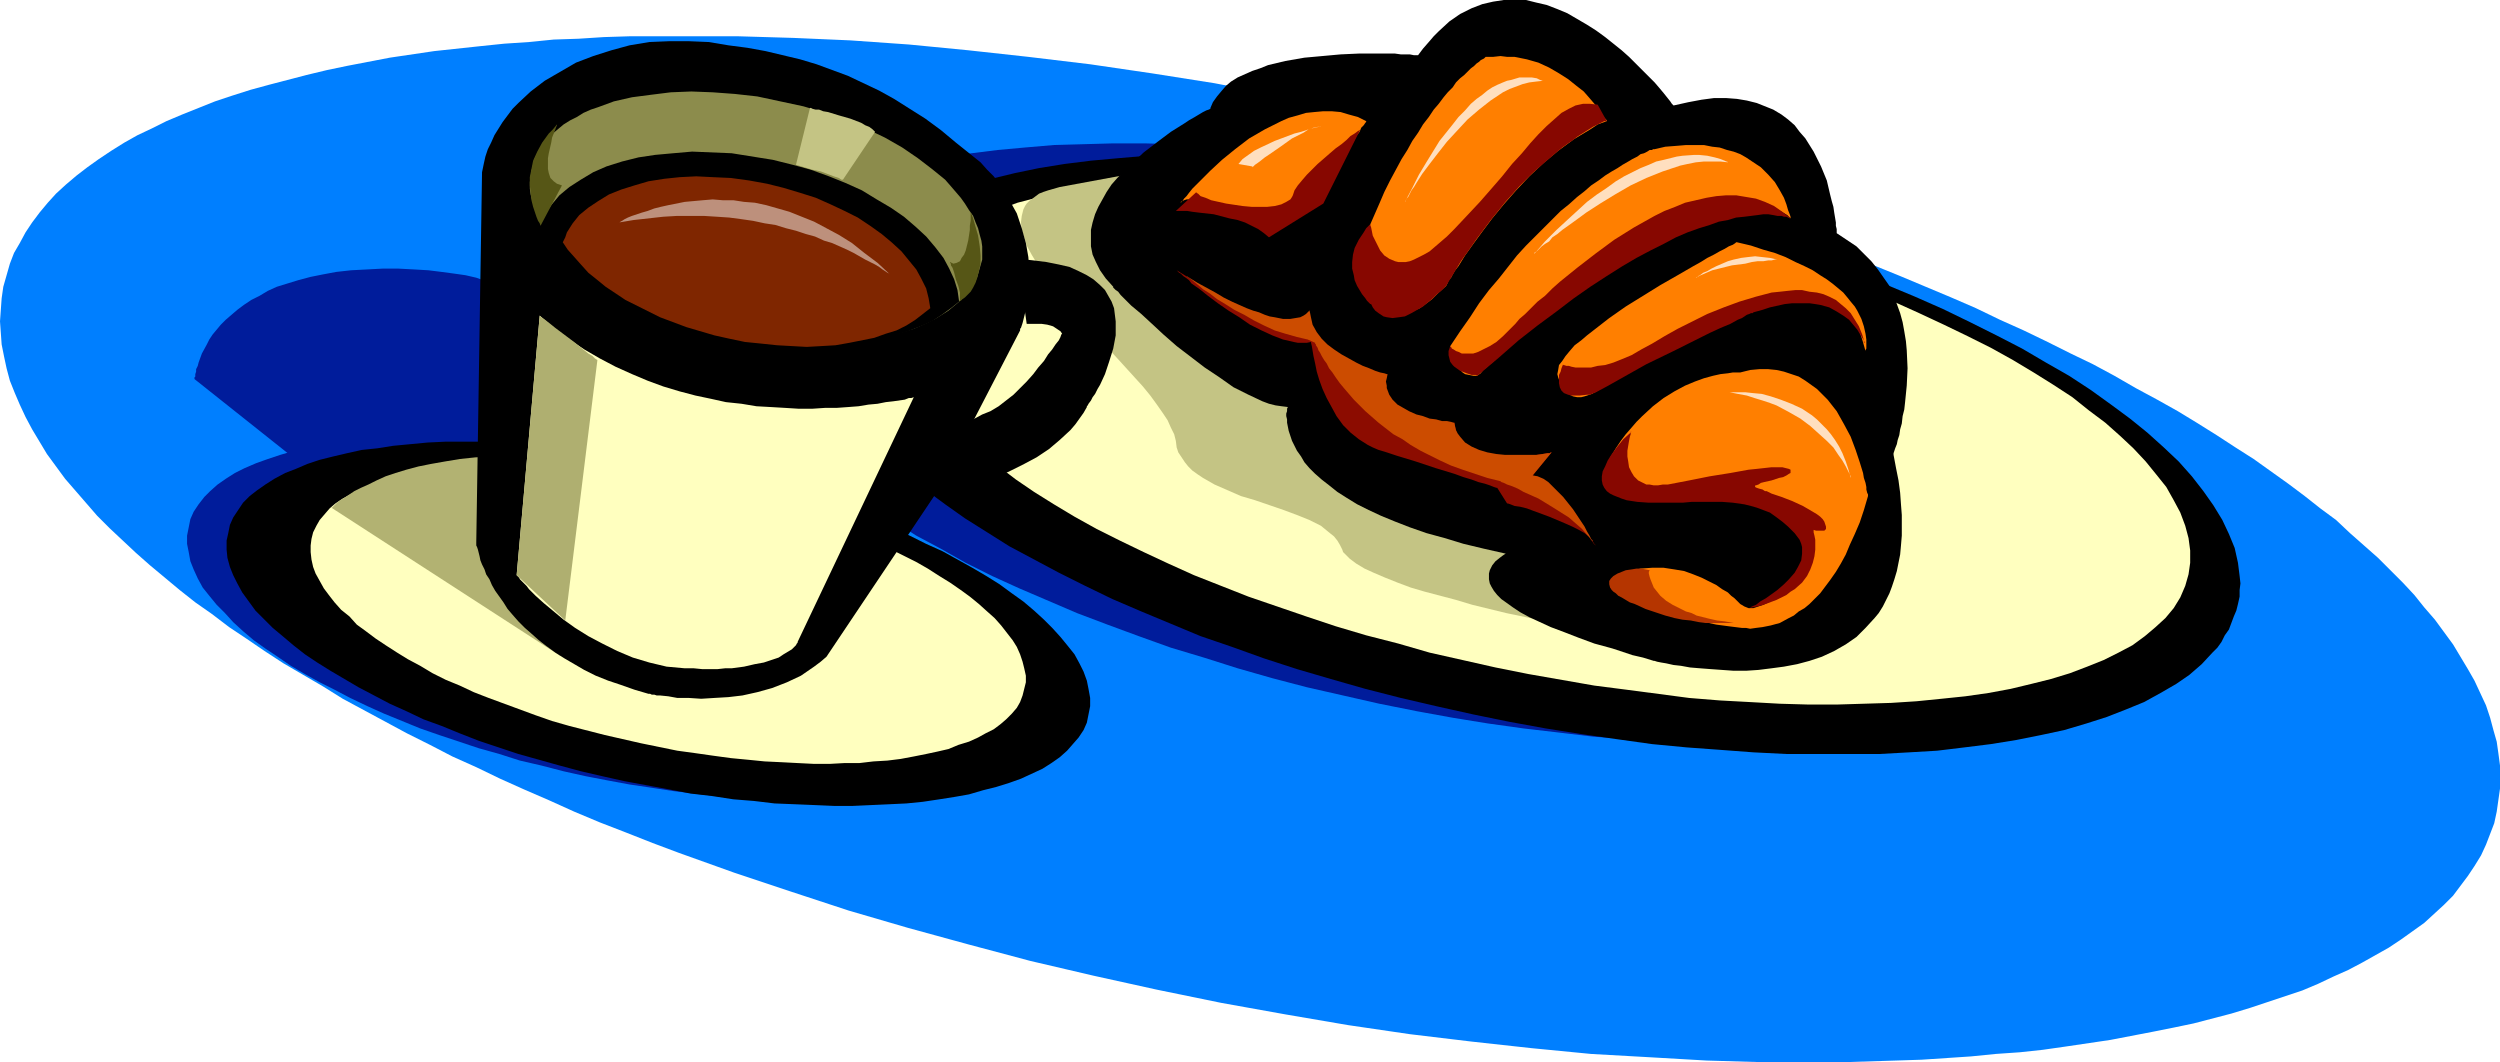
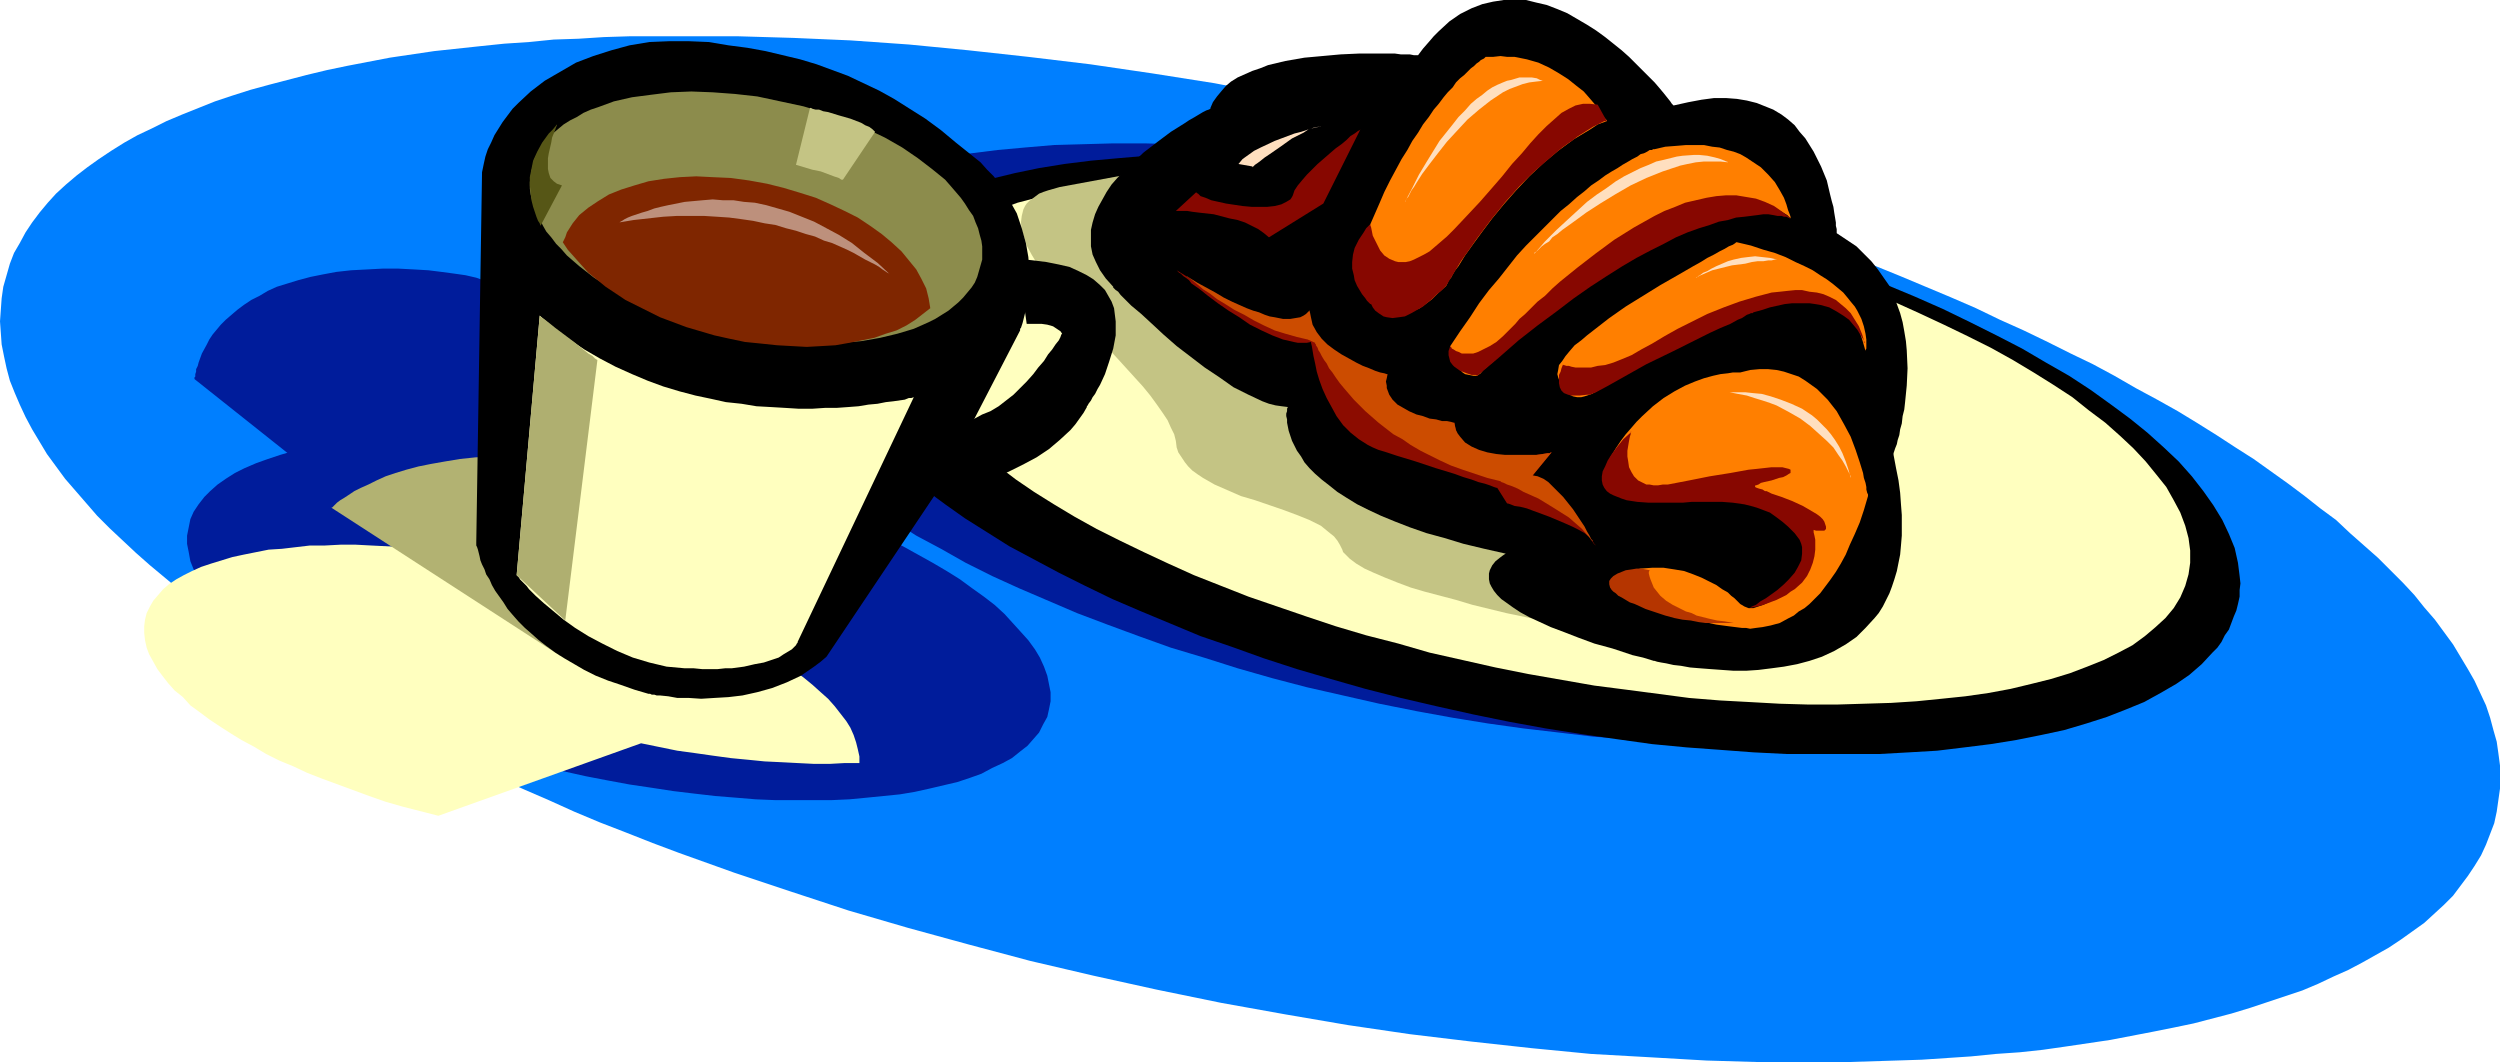
<svg xmlns="http://www.w3.org/2000/svg" xmlns:ns1="http://sodipodi.sourceforge.net/DTD/sodipodi-0.dtd" xmlns:ns2="http://www.inkscape.org/namespaces/inkscape" version="1.0" width="129.724mm" height="55.116mm" id="svg40" ns1:docname="Croissant &amp; Coffee 1.wmf">
  <ns1:namedview id="namedview40" pagecolor="#ffffff" bordercolor="#000000" borderopacity="0.25" ns2:showpageshadow="2" ns2:pageopacity="0.0" ns2:pagecheckerboard="0" ns2:deskcolor="#d1d1d1" ns2:document-units="mm" />
  <defs id="defs1">
    <pattern id="WMFhbasepattern" patternUnits="userSpaceOnUse" width="6" height="6" x="0" y="0" />
  </defs>
  <path style="fill:#007fff;fill-opacity:1;fill-rule:evenodd;stroke:none" d="m 226.886,194.092 12.605,2.586 12.605,2.263 12.282,2.101 12.12,1.778 12.12,1.454 11.797,1.293 11.635,1.131 11.474,0.646 11.15,0.646 10.989,0.323 h 5.333 5.333 5.171 l 5.171,-0.162 5.171,-0.162 5.01,-0.162 4.848,-0.323 4.848,-0.323 4.848,-0.485 4.686,-0.323 4.525,-0.485 4.525,-0.646 4.363,-0.646 4.363,-0.646 4.202,-0.808 4.202,-0.808 4.04,-0.808 3.878,-0.808 3.717,-0.97 3.717,-0.97 3.717,-1.131 3.394,-1.131 3.394,-1.131 3.394,-1.131 3.07,-1.293 3.07,-1.454 2.909,-1.293 2.747,-1.454 2.586,-1.454 2.586,-1.454 2.424,-1.616 2.262,-1.616 2.262,-1.616 1.939,-1.778 1.939,-1.778 1.778,-1.778 1.454,-1.939 1.454,-1.939 1.293,-1.939 1.293,-2.101 0.97,-2.101 0.808,-2.101 0.808,-2.101 0.485,-2.263 0.323,-2.263 0.323,-2.263 v -2.263 -2.263 l -0.323,-2.424 -0.323,-2.263 -0.646,-2.263 -0.646,-2.424 -0.808,-2.424 -1.131,-2.424 -1.131,-2.424 -1.293,-2.263 -1.454,-2.424 -1.454,-2.424 -1.778,-2.424 -1.778,-2.424 -2.101,-2.424 -1.939,-2.424 -2.262,-2.424 -2.424,-2.424 -2.424,-2.424 -2.747,-2.424 -2.747,-2.424 -2.747,-2.586 -3.07,-2.263 -3.07,-2.424 -3.232,-2.424 -3.394,-2.424 -3.394,-2.424 -3.555,-2.263 -3.717,-2.424 -3.878,-2.424 -3.717,-2.263 -4.04,-2.263 -4.202,-2.263 -4.202,-2.424 -4.202,-2.263 -4.363,-2.101 -4.525,-2.263 -4.686,-2.263 -4.686,-2.101 -4.686,-2.263 -4.848,-2.101 -5.01,-2.101 -5.01,-2.101 -5.171,-2.101 -5.171,-1.939 L 357.136,48.159 346.308,44.119 335.32,40.402 323.846,36.847 312.211,33.291 300.414,30.059 288.294,26.989 275.851,23.918 263.408,21.171 250.803,18.747 238.198,16.322 225.917,14.383 213.797,12.605 201.677,11.151 189.88,9.858 178.245,8.727 166.771,7.919 155.621,7.434 144.632,7.111 h -5.333 -5.333 -5.171 -5.171 l -5.171,0.162 -5.01,0.323 -4.848,0.162 -4.848,0.485 -4.848,0.323 -4.686,0.485 -4.525,0.485 -4.525,0.485 -4.363,0.646 -4.363,0.646 -4.202,0.808 -4.202,0.808 -3.878,0.808 -4.04,0.97 -3.717,0.97 -3.717,0.97 -3.555,0.97 -3.555,1.131 -3.394,1.131 -3.232,1.293 -3.232,1.293 -3.07,1.293 -2.909,1.454 -2.747,1.293 -2.586,1.454 -2.586,1.616 -2.424,1.616 -2.262,1.616 -2.101,1.616 -2.101,1.778 -1.939,1.778 L 9.373,39.756 7.757,41.695 6.302,43.634 5.01,45.574 3.878,47.675 2.747,49.614 1.939,51.715 1.293,53.977 0.646,56.24 0.323,58.502 0.162,60.765 0,63.027 l 0.162,2.263 0.162,2.263 0.485,2.424 0.485,2.263 0.646,2.424 0.97,2.424 0.97,2.263 1.131,2.424 1.293,2.424 1.454,2.424 1.454,2.424 1.778,2.424 1.778,2.424 2.101,2.424 2.101,2.424 2.101,2.424 2.424,2.424 2.586,2.424 2.586,2.424 2.747,2.424 2.909,2.424 2.909,2.424 3.07,2.424 3.232,2.263 3.394,2.586 3.394,2.263 3.555,2.424 3.717,2.424 3.878,2.263 3.878,2.263 3.878,2.424 4.202,2.263 4.202,2.263 4.202,2.263 4.525,2.263 4.363,2.263 4.686,2.101 4.686,2.263 4.686,2.101 4.848,2.101 5.01,2.263 5.01,2.101 5.01,1.939 5.333,2.101 5.171,1.939 10.827,3.879 11.15,3.717 11.312,3.717 11.635,3.394 11.797,3.232 12.12,3.232 12.443,2.909 z" id="path1" />
  <path style="fill:#001c9b;fill-opacity:1;fill-rule:evenodd;stroke:none" d="m 270.518,138.014 7.272,1.454 7.11,1.293 6.949,1.131 6.949,0.97 6.949,0.808 6.787,0.808 6.626,0.485 6.464,0.485 6.302,0.162 6.302,0.323 h 6.141 l 5.979,-0.323 5.656,-0.162 5.656,-0.485 5.333,-0.485 5.171,-0.646 5.01,-0.808 4.686,-0.97 4.686,-0.97 4.202,-1.293 4.04,-1.293 3.878,-1.454 3.555,-1.454 3.232,-1.778 2.909,-1.778 2.747,-1.778 2.424,-2.101 2.101,-2.101 0.808,-1.131 0.97,-1.131 0.646,-1.293 0.646,-1.131 0.646,-1.131 0.485,-1.293 0.485,-1.293 0.323,-1.293 0.162,-1.454 0.162,-1.293 v -1.293 -1.454 l -0.323,-2.586 -0.646,-2.909 -1.131,-2.747 -1.293,-2.747 -1.778,-2.909 -1.939,-2.747 -2.262,-2.909 -2.747,-2.909 -2.747,-2.747 -3.232,-2.909 -3.555,-2.747 -3.717,-2.909 -3.878,-2.747 -4.202,-2.747 -4.525,-2.586 -4.848,-2.747 -4.848,-2.586 -5.171,-2.586 -5.333,-2.586 -5.656,-2.424 -5.656,-2.424 -5.979,-2.263 -6.141,-2.263 -6.302,-2.263 -6.464,-1.939 -6.626,-2.101 -6.787,-1.778 -6.949,-1.939 -6.949,-1.616 -7.11,-1.616 -7.272,-1.454 -7.11,-1.293 -7.11,-1.131 -6.787,-0.97 -6.949,-0.808 -6.787,-0.808 -6.626,-0.485 -6.464,-0.485 -6.464,-0.162 -6.141,-0.162 h -6.141 l -5.818,0.162 -5.818,0.162 -5.656,0.485 -5.333,0.485 -5.171,0.646 -5.01,0.808 -4.848,0.97 -4.525,1.131 -4.202,1.131 -4.04,1.293 -3.878,1.454 -3.555,1.454 -3.232,1.778 -3.07,1.778 -2.586,1.939 -2.424,1.939 -2.101,2.263 -0.97,1.131 -0.808,0.97 -0.646,1.293 -0.808,1.131 -0.485,1.293 -0.485,1.293 -0.485,1.293 -0.323,1.293 -0.162,1.293 -0.162,1.293 -0.162,1.293 0.162,1.454 0.323,2.747 0.646,2.747 1.131,2.747 1.293,2.747 1.778,2.909 1.939,2.909 2.262,2.747 2.586,2.909 3.07,2.909 3.07,2.747 3.555,2.909 3.717,2.747 3.878,2.747 4.363,2.747 4.363,2.747 4.848,2.586 4.848,2.747 5.171,2.586 5.333,2.424 5.656,2.424 5.656,2.424 5.979,2.263 6.141,2.263 6.302,2.263 6.464,1.939 6.626,2.101 6.787,1.939 6.787,1.778 7.11,1.616 z" id="path2" />
  <path style="fill:#001c9b;fill-opacity:1;fill-rule:evenodd;stroke:none" d="M 63.347,94.379 38.138,74.34 v -0.323 l 0.162,-0.162 v -0.485 l 0.162,-0.485 v -0.485 l 0.323,-0.646 0.162,-0.646 0.646,-1.778 0.97,-1.778 0.485,-0.97 0.646,-0.97 0.808,-0.97 0.808,-0.97 0.97,-0.97 1.131,-0.97 1.131,-0.97 1.293,-0.97 1.454,-0.97 1.616,-0.808 1.616,-0.97 1.778,-0.808 2.101,-0.646 2.101,-0.646 2.424,-0.646 2.424,-0.485 2.586,-0.485 2.909,-0.323 3.07,-0.162 3.07,-0.162 h 3.232 l 3.07,0.162 2.747,0.162 2.586,0.323 2.424,0.323 2.262,0.323 2.101,0.485 1.778,0.646 1.778,0.485 1.616,0.646 1.454,0.646 1.293,0.646 1.131,0.808 1.131,0.646 0.808,0.808 0.808,0.646 0.808,0.808 0.485,0.808 0.97,1.454 0.646,1.293 0.485,1.293 0.162,0.97 0.162,0.97 v 0.646 l -5.333,25.373 z" id="path3" />
  <path style="fill:#001c9b;fill-opacity:1;fill-rule:evenodd;stroke:none" d="m 114.897,152.235 4.202,0.808 4.363,0.808 4.363,0.646 4.202,0.646 4.04,0.485 4.202,0.485 4.04,0.323 3.878,0.323 3.878,0.162 h 3.717 3.717 3.555 l 3.555,-0.162 3.394,-0.323 3.232,-0.323 3.232,-0.323 2.909,-0.485 2.909,-0.646 2.747,-0.646 2.747,-0.646 2.424,-0.808 2.262,-0.808 2.101,-1.131 2.101,-0.97 1.778,-0.97 1.616,-1.293 1.454,-1.131 1.131,-1.293 1.131,-1.293 0.808,-1.616 0.808,-1.454 0.323,-1.454 0.323,-1.616 v -1.778 l -0.323,-1.616 -0.323,-1.616 -0.646,-1.778 -0.808,-1.778 -0.97,-1.616 -1.293,-1.778 -1.454,-1.616 -1.616,-1.778 -1.616,-1.778 -1.939,-1.778 -2.101,-1.616 -2.262,-1.616 -2.424,-1.778 -2.586,-1.616 -2.747,-1.616 -2.909,-1.616 -2.909,-1.616 -3.232,-1.616 -3.232,-1.454 -3.232,-1.454 -3.555,-1.616 -3.555,-1.293 -3.878,-1.454 -3.717,-1.293 -4.04,-1.131 -3.878,-1.293 -4.202,-1.131 -4.04,-1.131 -4.363,-0.97 -4.363,-0.97 -4.363,-0.808 -4.363,-0.808 -4.202,-0.808 -4.202,-0.485 -4.202,-0.646 -4.04,-0.323 -4.04,-0.485 -3.878,-0.162 -3.878,-0.162 -3.717,-0.162 h -3.878 l -3.394,0.162 -3.555,0.162 -3.394,0.162 -3.232,0.323 -3.232,0.485 -3.07,0.485 -2.747,0.485 -2.747,0.646 -2.747,0.808 -2.424,0.808 -2.262,0.808 -2.262,0.97 -1.939,0.97 -1.778,1.131 -1.616,1.131 -1.454,1.293 -1.131,1.131 -1.131,1.454 -0.97,1.454 -0.646,1.454 -0.323,1.616 -0.323,1.616 v 1.616 l 0.323,1.616 0.323,1.778 0.646,1.616 0.808,1.778 0.97,1.778 1.293,1.616 1.454,1.778 1.616,1.616 1.616,1.778 1.939,1.778 2.101,1.778 2.262,1.616 2.424,1.616 2.586,1.778 2.747,1.616 2.909,1.616 2.909,1.454 3.07,1.616 3.394,1.616 3.232,1.454 3.555,1.454 3.555,1.454 3.717,1.293 3.878,1.293 3.878,1.293 4.04,1.131 4.04,1.293 4.202,0.97 4.363,1.131 z" id="path4" />
  <path style="fill:#000000;fill-opacity:1;fill-rule:evenodd;stroke:none" d="m 288.94,140.115 7.11,1.454 7.11,1.293 7.11,1.131 6.787,0.97 6.949,0.97 6.787,0.646 6.626,0.485 6.464,0.485 6.464,0.323 h 6.141 6.141 5.979 l 5.818,-0.323 5.494,-0.323 5.333,-0.646 5.171,-0.646 5.01,-0.808 4.848,-0.97 4.525,-0.97 4.363,-1.293 4.04,-1.293 3.717,-1.454 3.555,-1.454 3.232,-1.778 3.07,-1.778 2.586,-1.778 2.424,-2.101 2.101,-2.263 0.97,-0.97 0.808,-1.131 0.646,-1.293 0.808,-1.131 0.485,-1.293 0.485,-1.293 0.485,-1.131 0.323,-1.293 0.323,-1.454 v -1.293 l 0.162,-1.293 -0.162,-1.454 -0.323,-2.586 -0.646,-2.909 -1.131,-2.747 -1.293,-2.747 -1.778,-2.909 -1.939,-2.747 -2.262,-2.909 -2.586,-2.909 -2.909,-2.747 -3.232,-2.909 -3.394,-2.747 -3.717,-2.747 -4.04,-2.909 -4.202,-2.747 -4.525,-2.586 -4.686,-2.747 -5.01,-2.586 -5.171,-2.586 -5.333,-2.586 -5.494,-2.424 -5.818,-2.424 -5.979,-2.263 -6.141,-2.263 -6.302,-2.101 -6.464,-2.101 -6.626,-1.939 -6.787,-1.939 -6.787,-1.778 -7.11,-1.778 -7.11,-1.616 -7.11,-1.454 -7.272,-1.293 -6.949,-1.131 -6.949,-0.97 -6.949,-0.808 -6.787,-0.808 -6.464,-0.485 -6.626,-0.485 -6.302,-0.162 -6.302,-0.162 h -6.141 l -5.979,0.162 -5.656,0.162 -5.656,0.485 -5.333,0.485 -5.171,0.646 -5.01,0.808 -4.686,0.97 -4.686,1.131 -4.202,1.131 -4.04,1.293 -3.878,1.454 -3.555,1.454 -3.232,1.778 -2.909,1.778 -2.747,1.939 -2.424,1.939 -2.101,2.263 -0.808,1.131 -0.97,0.97 -0.646,1.293 -0.646,1.131 -0.646,1.293 -0.485,1.293 -0.485,1.293 -0.323,1.293 -0.162,1.293 -0.162,1.293 v 1.293 1.454 l 0.323,2.747 0.808,2.747 0.97,2.747 1.293,2.909 1.778,2.747 1.939,2.909 2.262,2.747 2.747,2.909 2.747,2.909 3.232,2.747 3.555,2.909 3.717,2.747 3.878,2.747 4.363,2.747 4.363,2.747 4.848,2.586 4.848,2.586 5.171,2.586 5.333,2.586 5.656,2.424 5.818,2.424 5.818,2.424 6.141,2.101 6.302,2.263 6.464,2.101 6.626,1.939 6.787,1.939 6.949,1.778 6.949,1.616 z" id="path5" />
  <path style="fill:#ffffbf;fill-opacity:1;fill-rule:evenodd;stroke:none" d="m 293.304,130.903 6.464,1.293 6.464,1.131 6.464,1.131 6.302,0.808 6.141,0.808 6.141,0.808 5.979,0.485 5.979,0.323 5.818,0.323 5.656,0.162 h 5.494 l 5.333,-0.162 5.333,-0.162 5.01,-0.323 4.848,-0.485 4.686,-0.485 4.525,-0.646 4.363,-0.808 4.04,-0.97 3.878,-0.97 3.717,-1.131 3.394,-1.293 3.232,-1.293 2.909,-1.454 2.747,-1.454 2.424,-1.778 2.101,-1.778 1.939,-1.778 1.616,-1.939 1.293,-2.101 0.97,-2.263 0.646,-2.263 0.323,-2.263 v -2.424 l -0.323,-2.424 -0.646,-2.424 -0.97,-2.586 -1.293,-2.424 -1.454,-2.586 -1.939,-2.424 -2.101,-2.586 -2.424,-2.586 -2.586,-2.424 -2.909,-2.586 -3.232,-2.424 -3.232,-2.586 -3.717,-2.424 -3.878,-2.424 -4.04,-2.424 -4.363,-2.424 -4.525,-2.263 -4.686,-2.263 -4.848,-2.263 -5.01,-2.263 -5.333,-2.101 -5.333,-2.101 -5.494,-2.101 -5.818,-1.939 -5.818,-1.778 -5.979,-1.778 -6.141,-1.778 -6.302,-1.616 -6.464,-1.454 -6.464,-1.454 -6.464,-1.293 -6.464,-1.131 -6.302,-1.131 -6.302,-0.97 -6.302,-0.808 -6.141,-0.646 -5.979,-0.485 -5.979,-0.323 -5.818,-0.323 -5.656,-0.162 h -5.494 -5.333 l -5.333,0.162 -5.01,0.323 -4.848,0.485 -4.686,0.485 -4.525,0.808 -4.363,0.808 -4.04,0.808 -3.878,1.131 -3.717,0.97 -3.555,1.293 -3.07,1.293 -2.909,1.454 -2.747,1.616 -2.424,1.778 -2.101,1.616 -1.939,1.939 -1.616,1.939 -1.293,2.101 -0.97,2.263 -0.646,2.263 -0.323,2.263 v 2.424 l 0.323,2.424 0.646,2.424 0.97,2.424 1.293,2.586 1.454,2.424 1.939,2.586 2.101,2.586 2.424,2.424 2.586,2.586 2.909,2.424 3.232,2.586 3.394,2.586 3.555,2.424 3.878,2.424 4.04,2.424 4.363,2.424 4.525,2.263 4.686,2.263 4.848,2.263 5.01,2.263 5.333,2.101 5.333,2.101 5.656,1.939 5.656,1.939 5.818,1.939 5.979,1.778 6.302,1.616 6.141,1.778 6.464,1.454 z" id="path6" />
  <path style="fill:#c4c484;fill-opacity:1;fill-rule:evenodd;stroke:none" d="m 338.552,128.156 h -0.162 -0.162 l -0.485,-0.162 h -0.323 -0.646 l -1.293,-0.323 -1.616,-0.162 -1.939,-0.323 -2.101,-0.485 -2.424,-0.323 -2.747,-0.485 -2.747,-0.485 -3.07,-0.485 -3.07,-0.646 -3.232,-0.485 -3.394,-0.808 -6.787,-1.293 -6.949,-1.454 -6.626,-1.616 -3.232,-0.97 -3.07,-0.808 -3.07,-0.808 -2.747,-0.808 -2.586,-0.97 -2.424,-0.97 -2.262,-0.97 -1.778,-0.808 -1.616,-0.97 -1.293,-0.97 -0.97,-0.97 -0.323,-0.323 -0.162,-0.485 -0.485,-0.97 -0.485,-0.808 -0.646,-0.808 -0.808,-0.646 -1.778,-1.454 -2.262,-1.131 -2.424,-0.97 -2.586,-0.97 -5.656,-1.939 -2.747,-0.808 -2.586,-1.131 -2.586,-1.131 -2.262,-1.293 -0.97,-0.646 -1.131,-0.808 -0.808,-0.808 -0.646,-0.808 -0.646,-0.97 -0.646,-0.97 -0.323,-0.97 -0.162,-1.293 -0.323,-1.293 -0.646,-1.293 -0.646,-1.454 -0.97,-1.454 -1.131,-1.616 -1.293,-1.778 -1.454,-1.778 -1.616,-1.778 -3.232,-3.555 -3.555,-3.879 -3.394,-3.879 -3.394,-3.717 -1.616,-1.939 -1.454,-1.939 -1.293,-1.778 -1.293,-1.778 -0.97,-1.616 -0.97,-1.778 -0.485,-1.616 -0.485,-1.454 -0.162,-1.454 0.162,-1.293 0.323,-1.293 0.323,-0.646 0.323,-0.485 0.485,-0.485 1.293,-0.97 0.646,-0.485 0.808,-0.323 0.97,-0.323 1.131,-0.323 1.131,-0.323 14.867,-2.747 z" id="path7" />
-   <path style="fill:#000000;fill-opacity:1;fill-rule:evenodd;stroke:none" d="m 122.493,153.205 4.363,0.808 4.363,0.808 4.202,0.808 4.202,0.485 4.202,0.646 4.04,0.323 4.04,0.485 4.04,0.162 3.878,0.162 3.717,0.162 h 3.717 l 3.555,-0.162 3.555,-0.162 3.394,-0.162 3.232,-0.323 3.232,-0.485 3.07,-0.485 2.747,-0.485 2.747,-0.808 2.586,-0.646 2.586,-0.808 2.262,-0.808 2.101,-0.97 2.101,-0.97 1.778,-1.131 1.616,-1.131 1.454,-1.293 1.131,-1.293 1.131,-1.293 0.97,-1.454 0.646,-1.454 0.323,-1.616 0.323,-1.616 v -1.616 l -0.323,-1.778 -0.323,-1.616 -0.646,-1.778 -0.808,-1.616 -0.97,-1.778 -1.293,-1.616 -1.454,-1.778 -1.616,-1.778 -1.616,-1.616 -1.939,-1.778 -2.101,-1.778 -2.262,-1.616 -2.424,-1.778 -2.586,-1.616 -2.747,-1.616 -2.909,-1.616 -2.909,-1.616 -3.232,-1.454 -3.232,-1.616 -3.232,-1.454 -3.555,-1.454 -3.555,-1.454 -3.717,-1.293 -3.878,-1.293 -4.04,-1.293 -3.878,-1.293 -4.202,-1.131 -4.04,-1.131 -4.363,-0.97 -4.363,-0.97 -4.363,-0.808 -4.202,-0.808 -4.363,-0.808 -4.202,-0.485 -4.04,-0.485 -4.202,-0.485 -4.04,-0.323 -3.878,-0.323 -3.878,-0.162 h -3.878 -3.555 -3.717 l -3.394,0.162 -3.394,0.323 -3.394,0.323 -3.07,0.485 -3.07,0.323 -2.909,0.646 -2.747,0.646 -2.586,0.646 -2.424,0.808 -2.262,0.97 -2.101,0.808 -2.101,1.131 -1.778,1.131 -1.616,1.131 -1.454,1.131 -1.293,1.293 -0.97,1.454 -0.97,1.454 -0.646,1.454 -0.323,1.616 -0.323,1.454 v 1.778 l 0.162,1.616 0.485,1.778 0.646,1.616 0.808,1.616 0.97,1.778 1.293,1.778 1.293,1.778 1.616,1.616 1.778,1.778 1.939,1.616 2.101,1.778 2.262,1.778 2.424,1.616 2.586,1.616 2.747,1.616 2.747,1.616 3.07,1.616 3.07,1.616 3.232,1.454 3.394,1.616 3.555,1.293 3.555,1.454 3.717,1.454 3.878,1.293 3.878,1.293 4.04,1.131 4.04,1.131 4.202,1.131 4.202,0.97 z" id="path8" />
-   <path style="fill:#ffffbf;fill-opacity:1;fill-rule:evenodd;stroke:none" d="m 125.725,145.771 7.11,1.454 3.555,0.485 3.394,0.485 3.555,0.485 3.394,0.323 3.232,0.323 3.394,0.162 3.07,0.162 3.232,0.162 h 3.07 l 2.909,-0.162 h 2.909 l 2.747,-0.323 2.747,-0.162 2.586,-0.323 2.586,-0.485 2.424,-0.485 2.262,-0.485 2.101,-0.485 1.939,-0.808 2.101,-0.646 1.778,-0.808 1.454,-0.808 1.616,-0.808 1.293,-0.97 1.131,-0.97 1.131,-1.131 0.97,-1.131 0.646,-1.131 0.485,-1.293 0.323,-1.293 0.323,-1.293 v -1.293 l -0.323,-1.454 -0.323,-1.293 -0.485,-1.454 -0.646,-1.454 -0.808,-1.293 -1.131,-1.454 -1.131,-1.454 -1.293,-1.454 -1.454,-1.293 -1.616,-1.454 -1.778,-1.454 -1.778,-1.293 -2.101,-1.454 -2.101,-1.293 -2.262,-1.454 -2.262,-1.293 -2.586,-1.293 -2.586,-1.293 -2.586,-1.293 -2.909,-1.293 -2.909,-1.131 -2.909,-1.131 -6.302,-2.263 -3.232,-0.97 -3.394,-0.97 -6.787,-1.939 -7.11,-1.616 -7.11,-1.293 -3.555,-0.646 -3.555,-0.485 -3.394,-0.485 -3.394,-0.323 -3.394,-0.323 -3.232,-0.162 -3.232,-0.162 -3.07,-0.162 h -3.07 l -3.07,0.162 h -2.909 l -2.747,0.323 -2.747,0.323 -2.586,0.162 -2.424,0.485 -2.424,0.485 -2.262,0.485 -2.101,0.646 -2.101,0.646 -1.939,0.646 -1.778,0.808 -1.616,0.808 -1.454,0.808 -1.454,0.97 -1.131,0.97 -0.97,1.131 -0.97,1.131 -0.646,1.131 -0.646,1.293 -0.323,1.293 -0.162,1.293 v 1.293 l 0.162,1.454 0.323,1.454 0.485,1.293 0.808,1.454 0.808,1.454 0.97,1.293 1.131,1.454 1.293,1.454 1.616,1.293 1.454,1.616 1.778,1.293 1.939,1.454 1.939,1.293 2.262,1.454 2.101,1.293 2.424,1.293 2.424,1.454 2.586,1.293 2.747,1.131 2.747,1.293 2.909,1.131 3.07,1.131 3.07,1.131 3.07,1.131 3.232,1.131 3.394,0.97 6.949,1.778 z" id="path9" />
+   <path style="fill:#ffffbf;fill-opacity:1;fill-rule:evenodd;stroke:none" d="m 125.725,145.771 7.11,1.454 3.555,0.485 3.394,0.485 3.555,0.485 3.394,0.323 3.232,0.323 3.394,0.162 3.07,0.162 3.232,0.162 h 3.07 l 2.909,-0.162 h 2.909 v -1.293 l -0.323,-1.454 -0.323,-1.293 -0.485,-1.454 -0.646,-1.454 -0.808,-1.293 -1.131,-1.454 -1.131,-1.454 -1.293,-1.454 -1.454,-1.293 -1.616,-1.454 -1.778,-1.454 -1.778,-1.293 -2.101,-1.454 -2.101,-1.293 -2.262,-1.454 -2.262,-1.293 -2.586,-1.293 -2.586,-1.293 -2.586,-1.293 -2.909,-1.293 -2.909,-1.131 -2.909,-1.131 -6.302,-2.263 -3.232,-0.97 -3.394,-0.97 -6.787,-1.939 -7.11,-1.616 -7.11,-1.293 -3.555,-0.646 -3.555,-0.485 -3.394,-0.485 -3.394,-0.323 -3.394,-0.323 -3.232,-0.162 -3.232,-0.162 -3.07,-0.162 h -3.07 l -3.07,0.162 h -2.909 l -2.747,0.323 -2.747,0.323 -2.586,0.162 -2.424,0.485 -2.424,0.485 -2.262,0.485 -2.101,0.646 -2.101,0.646 -1.939,0.646 -1.778,0.808 -1.616,0.808 -1.454,0.808 -1.454,0.97 -1.131,0.97 -0.97,1.131 -0.97,1.131 -0.646,1.131 -0.646,1.293 -0.323,1.293 -0.162,1.293 v 1.293 l 0.162,1.454 0.323,1.454 0.485,1.293 0.808,1.454 0.808,1.454 0.97,1.293 1.131,1.454 1.293,1.454 1.616,1.293 1.454,1.616 1.778,1.293 1.939,1.454 1.939,1.293 2.262,1.454 2.101,1.293 2.424,1.293 2.424,1.454 2.586,1.293 2.747,1.131 2.747,1.293 2.909,1.131 3.07,1.131 3.07,1.131 3.07,1.131 3.232,1.131 3.394,0.97 6.949,1.778 z" id="path9" />
  <path style="fill:#b2b272;fill-opacity:1;fill-rule:evenodd;stroke:none" d="M 109.888,128.641 64.963,99.551 h 0.162 l 0.162,-0.162 0.323,-0.323 0.485,-0.485 0.646,-0.485 0.808,-0.485 0.97,-0.646 0.97,-0.646 1.293,-0.646 1.454,-0.646 1.616,-0.808 1.778,-0.808 1.939,-0.646 2.101,-0.646 2.424,-0.646 2.424,-0.485 2.747,-0.485 2.909,-0.485 3.07,-0.323 3.232,-0.162 3.555,-0.162 3.717,0.162 4.04,0.162 4.202,0.323 4.363,0.485 4.525,0.646 4.848,0.97 5.171,1.131 5.333,1.293 5.656,1.616 5.818,1.939 2.909,0.97 3.07,0.97 z" id="path10" />
  <path style="fill:#000000;fill-opacity:1;fill-rule:evenodd;stroke:none" d="m 295.404,108.601 v 0 h -0.162 l -0.485,0.323 -0.646,0.485 -0.808,0.646 -0.646,0.808 -0.485,0.97 -0.162,0.646 v 0.646 0.485 l 0.162,0.808 0.323,0.646 0.485,0.808 0.646,0.808 0.808,0.808 1.131,0.808 1.131,0.808 1.454,0.97 1.778,0.97 2.101,0.97 2.101,0.97 2.586,0.97 2.909,1.131 3.07,1.131 3.555,0.97 1.939,0.646 1.939,0.646 2.101,0.485 2.101,0.646 v 0 h 0.162 l 0.485,0.162 0.808,0.162 0.97,0.162 1.454,0.323 1.454,0.162 1.778,0.323 1.939,0.162 2.101,0.162 2.262,0.162 2.262,0.162 h 2.424 l 2.424,-0.162 2.586,-0.323 2.424,-0.323 2.586,-0.485 2.424,-0.646 2.424,-0.808 2.424,-1.131 2.262,-1.293 2.101,-1.454 1.778,-1.778 1.778,-1.939 0.808,-0.97 0.808,-1.293 1.293,-2.586 0.485,-1.293 0.485,-1.454 0.485,-1.616 0.323,-1.616 0.323,-1.616 0.162,-1.778 0.162,-1.939 v -1.939 -2.101 l -0.162,-2.101 -0.162,-2.263 -0.323,-2.424 -0.485,-2.424 -0.485,-2.586 v 0 -0.323 l 0.162,-0.485 0.162,-0.485 0.323,-0.808 0.162,-0.808 0.323,-0.97 0.162,-1.131 0.323,-1.131 0.162,-1.454 0.323,-1.293 0.162,-1.454 0.323,-3.232 0.162,-3.394 -0.162,-3.555 -0.162,-1.778 -0.323,-1.939 -0.323,-1.778 -0.485,-1.778 -0.646,-1.778 -0.646,-1.778 -0.808,-1.778 -1.131,-1.616 -1.131,-1.616 -1.293,-1.616 -1.454,-1.454 -1.454,-1.454 -1.939,-1.293 -1.939,-1.293 V 45.412 44.927 l -0.162,-0.646 v -0.646 l -0.162,-0.97 -0.162,-0.97 -0.162,-1.131 -0.323,-1.131 -0.323,-1.293 -0.646,-2.747 -1.131,-2.747 -1.454,-2.909 -0.808,-1.293 -0.808,-1.293 -1.131,-1.293 -0.97,-1.293 -1.293,-1.131 -1.293,-0.97 -1.616,-0.97 -1.616,-0.646 -1.616,-0.646 -1.939,-0.485 -1.939,-0.323 -2.101,-0.162 h -2.424 l -2.424,0.323 -2.586,0.485 -2.909,0.646 v 0 l -0.323,-0.323 -0.323,-0.485 -0.646,-0.808 -0.646,-0.808 -0.808,-0.97 -0.97,-1.131 -1.131,-1.131 -1.131,-1.131 -1.293,-1.293 -1.454,-1.454 -1.454,-1.293 -1.616,-1.293 -1.616,-1.293 -1.778,-1.293 -1.778,-1.131 -1.939,-1.131 -1.939,-1.131 -1.939,-0.808 -2.101,-0.808 -2.101,-0.485 L 299.283,0 h -2.262 -2.101 l -2.101,0.323 -2.101,0.485 -2.101,0.808 -2.262,1.131 -2.101,1.454 -2.101,1.939 -0.97,0.97 -0.97,1.131 -1.131,1.293 -0.97,1.293 v 0 h -0.323 -0.485 l -0.808,-0.162 h -0.808 -0.97 l -1.131,-0.162 h -1.131 -2.909 -3.07 l -3.555,0.162 -3.555,0.323 -3.555,0.323 -3.717,0.646 -3.394,0.808 -1.616,0.646 -1.454,0.485 -1.454,0.646 -1.454,0.646 -1.293,0.808 -0.97,0.808 -0.97,1.131 -0.808,0.97 -0.808,1.131 -0.485,1.131 v 0.162 l -0.323,0.162 -0.485,0.162 -0.646,0.323 -0.808,0.485 -0.808,0.485 -1.131,0.646 -0.97,0.646 -2.586,1.616 -2.586,1.939 -2.747,2.101 -2.586,2.424 -2.586,2.586 -1.131,1.293 -0.97,1.454 -0.808,1.454 -0.808,1.454 -0.646,1.454 -0.485,1.616 -0.323,1.454 v 1.616 1.616 l 0.323,1.616 0.646,1.454 0.808,1.616 1.131,1.616 1.454,1.616 v 0.162 l 0.162,0.162 0.323,0.323 0.485,0.323 0.485,0.646 0.646,0.646 0.646,0.646 0.808,0.808 0.97,0.808 0.97,0.808 2.101,1.939 2.262,2.101 2.586,2.263 2.747,2.101 2.747,2.101 2.909,1.939 2.747,1.939 2.909,1.454 2.747,1.293 1.293,0.485 1.293,0.323 1.131,0.162 1.293,0.162 v 0 l -0.162,0.323 v 0.162 0.323 l -0.162,0.485 v 0.485 l 0.162,0.646 v 0.646 l 0.162,0.808 0.162,0.808 0.323,0.97 0.323,0.97 0.485,0.97 0.485,0.97 0.808,1.131 0.646,1.131 0.97,1.131 1.131,1.131 1.293,1.131 1.454,1.131 1.616,1.293 1.778,1.131 2.101,1.293 2.262,1.131 2.424,1.131 2.747,1.131 2.909,1.131 3.232,1.131 3.555,0.97 3.717,1.131 4.04,0.97 z" id="path11" />
  <path style="fill:#ff7f00;fill-opacity:1;fill-rule:evenodd;stroke:none" d="m 324.008,98.096 v 0 h 0.323 0.485 l 0.646,-0.162 h 0.808 l 0.97,-0.162 h 1.131 l 1.293,-0.162 2.586,-0.162 3.07,0.162 3.07,0.162 3.07,0.323 3.07,0.646 1.454,0.485 1.293,0.485 1.293,0.646 1.131,0.646 1.131,0.646 0.808,0.97 0.808,0.97 0.646,1.131 0.323,1.131 0.323,1.454 v 1.454 l -0.162,1.616 -0.485,1.778 -0.646,1.778 -0.162,0.162 -0.162,0.323 -0.485,0.323 -0.485,0.485 -0.808,0.646 -0.808,0.485 -1.778,1.293 -0.97,0.485 -0.97,0.485 -0.97,0.323 -0.97,0.323 h -0.97 l -0.808,-0.323 -0.808,-0.485 -0.646,-0.646 -0.162,-0.162 -0.323,-0.323 -0.646,-0.485 -0.646,-0.646 -1.131,-0.646 -1.131,-0.808 -1.293,-0.646 -1.616,-0.808 -1.616,-0.646 -1.778,-0.646 -1.939,-0.323 -2.101,-0.323 h -2.262 l -2.262,0.162 -2.262,0.485 -1.293,0.323 -1.131,0.485 -0.162,0.162 v 0.162 0.323 0.485 0.485 l 0.323,0.646 0.485,0.808 0.808,0.808 0.485,0.323 0.646,0.485 0.808,0.323 0.808,0.485 0.97,0.323 0.97,0.485 1.131,0.485 1.293,0.323 1.454,0.485 1.616,0.485 1.778,0.323 1.778,0.485 2.101,0.323 2.262,0.485 2.424,0.323 2.586,0.323 h 0.162 v 0 h 0.646 l 0.808,0.162 1.131,-0.162 1.293,-0.162 1.616,-0.323 1.778,-0.485 1.778,-0.97 0.97,-0.485 0.97,-0.808 1.131,-0.646 0.97,-0.808 0.97,-0.97 1.131,-1.131 0.97,-1.293 0.97,-1.293 1.131,-1.616 0.97,-1.616 0.97,-1.778 0.808,-1.939 0.97,-2.101 0.97,-2.263 0.808,-2.424 0.808,-2.747 v 0 -0.323 l -0.162,-0.323 -0.162,-0.646 v -0.485 l -0.162,-0.808 -0.323,-0.97 -0.162,-0.97 -0.646,-2.101 -0.808,-2.424 -0.97,-2.586 -1.293,-2.424 -1.454,-2.586 -1.778,-2.263 -0.97,-0.97 -1.131,-1.131 -1.131,-0.808 -1.131,-0.808 -1.293,-0.808 -1.454,-0.485 -1.454,-0.485 -1.454,-0.323 -1.616,-0.162 h -1.778 l -1.778,0.162 -1.939,0.485 h -0.646 -0.808 l -0.97,0.162 -1.454,0.162 -1.454,0.323 -1.778,0.485 -1.778,0.646 -1.939,0.808 -2.101,1.131 -2.101,1.293 -2.101,1.616 -2.101,1.939 -1.131,1.131 -0.97,1.131 -1.131,1.293 -0.97,1.293 -0.97,1.454 -0.97,1.616 -0.162,0.162 v 0.323 l -0.162,0.485 -0.162,0.485 -0.162,0.808 v 0.808 0.808 l 0.162,0.808 0.323,0.808 0.485,0.808 0.646,0.808 0.808,0.646 1.131,0.485 0.646,0.162 0.646,0.162 h 0.808 l 0.97,0.162 h 0.97 z" id="path12" />
  <path style="fill:#ff7f00;fill-opacity:1;fill-rule:evenodd;stroke:none" d="m 314.473,75.794 h 0.162 l 0.323,-0.323 0.646,-0.323 0.808,-0.646 1.131,-0.646 1.293,-0.808 1.454,-0.97 1.616,-0.97 1.778,-0.97 1.778,-1.131 1.939,-0.97 2.101,-1.131 4.363,-2.101 4.686,-2.101 2.262,-0.808 2.262,-0.808 2.262,-0.646 2.262,-0.646 2.262,-0.323 2.101,-0.323 1.939,-0.162 2.101,0.162 1.778,0.323 1.616,0.485 1.616,0.808 1.293,1.131 1.131,1.293 0.646,0.808 0.485,0.808 0.323,0.808 0.323,0.97 0.323,1.131 0.323,1.131 v -0.162 l 0.162,-0.323 v -0.808 -0.97 l -0.162,-1.131 -0.323,-1.454 -0.485,-1.454 -0.808,-1.616 -0.485,-0.808 -0.808,-0.97 -0.646,-0.808 -0.808,-0.97 -0.97,-0.808 -0.97,-0.808 -1.293,-0.97 -1.293,-0.808 -1.454,-0.97 -1.616,-0.808 -1.778,-0.808 -1.939,-0.97 -2.101,-0.808 -2.262,-0.646 -2.424,-0.808 -2.747,-0.646 h -0.162 l -0.162,0.162 -0.485,0.323 -0.808,0.323 -0.808,0.485 -0.97,0.485 -1.131,0.646 -1.293,0.646 -1.293,0.808 -1.454,0.808 -3.07,1.778 -3.394,1.939 -3.394,2.101 -3.394,2.101 -3.232,2.263 -2.909,2.263 -1.454,1.131 -1.131,0.97 -1.293,0.97 -0.97,1.131 -0.808,0.97 -0.646,0.97 -0.646,0.808 -0.162,0.97 -0.162,0.808 0.162,0.646 0.485,1.293 0.485,0.97 0.646,0.646 0.646,0.485 0.646,0.323 0.808,0.162 h 0.808 l 0.646,-0.162 1.454,-0.485 1.131,-0.646 0.485,-0.323 0.323,-0.162 0.162,-0.162 z" id="path13" />
  <path style="fill:#ff7f00;fill-opacity:1;fill-rule:evenodd;stroke:none" d="m 289.748,73.694 0.162,-0.162 0.485,-0.323 0.485,-0.646 0.97,-0.808 1.131,-0.97 1.131,-1.293 1.616,-1.293 1.616,-1.454 1.778,-1.616 1.939,-1.616 2.101,-1.778 2.262,-1.778 2.262,-1.778 2.424,-1.939 5.01,-3.555 5.01,-3.555 2.747,-1.616 2.586,-1.454 2.586,-1.454 2.424,-1.293 2.586,-1.131 2.424,-0.808 2.424,-0.808 2.262,-0.485 2.101,-0.162 h 2.101 l 1.939,0.162 0.97,0.323 0.808,0.323 0.808,0.485 0.808,0.485 0.808,0.485 0.646,0.646 v 0 -0.162 -0.162 l -0.162,-0.485 -0.323,-0.808 -0.323,-1.131 -0.485,-1.293 -0.808,-1.454 -0.97,-1.616 -1.293,-1.454 -1.454,-1.454 -0.97,-0.646 -0.97,-0.646 -0.97,-0.646 -1.131,-0.646 -1.293,-0.485 -1.293,-0.323 -1.454,-0.485 -1.454,-0.162 -1.616,-0.323 h -1.616 -1.939 l -1.939,0.162 -2.101,0.162 -2.101,0.485 h -0.162 -0.162 l -0.162,0.162 h -0.485 l -0.485,0.323 -0.646,0.323 -0.646,0.162 -0.646,0.485 -0.97,0.485 -0.808,0.485 -1.131,0.646 -0.97,0.646 -1.131,0.646 -1.293,0.808 -1.293,0.97 -1.454,0.97 -1.293,1.131 -1.454,1.131 -1.616,1.454 -1.616,1.293 -1.616,1.616 -1.616,1.616 -1.778,1.778 -1.778,1.778 -1.778,1.939 -1.778,2.263 -1.778,2.263 -1.939,2.263 -1.939,2.586 -1.778,2.747 -1.939,2.747 -1.939,2.909 v 0.323 l 0.162,0.646 0.162,0.97 0.485,1.293 0.646,0.97 0.485,0.485 0.485,0.485 0.485,0.323 0.808,0.162 0.808,0.162 z" id="path14" />
  <path style="fill:#ff7f00;fill-opacity:1;fill-rule:evenodd;stroke:none" d="m 291.364,11.151 v 0 l -0.162,0.162 -0.162,0.162 -0.323,0.162 -0.323,0.162 -0.323,0.323 -0.485,0.323 -0.485,0.485 -0.646,0.485 -0.646,0.646 -0.646,0.646 -0.808,0.646 -0.808,0.808 -0.646,0.97 -0.97,0.97 -0.808,0.97 -0.97,1.293 -0.97,1.131 -0.97,1.454 -1.131,1.454 -0.97,1.616 -1.131,1.616 -0.97,1.778 -1.131,1.778 -1.131,2.101 -1.131,2.101 -1.131,2.263 -0.97,2.263 -1.131,2.586 -1.131,2.586 -1.131,2.747 -1.131,2.909 v 0.162 l 0.162,0.323 v 0.323 l 0.162,0.97 0.323,1.293 0.323,1.293 0.485,1.454 0.808,1.454 0.808,1.293 0.97,1.131 0.646,0.485 0.485,0.323 0.808,0.323 0.646,0.162 0.808,0.162 h 0.808 l 0.97,-0.162 0.97,-0.323 1.131,-0.485 1.131,-0.485 1.131,-0.808 1.293,-0.97 1.293,-1.293 1.454,-1.293 v 0 l 0.162,-0.323 0.162,-0.323 0.162,-0.485 0.485,-0.485 0.323,-0.646 0.485,-0.808 0.646,-0.808 1.293,-2.101 1.616,-2.263 1.778,-2.424 1.939,-2.586 2.262,-2.747 2.424,-2.747 2.586,-2.747 2.747,-2.586 2.909,-2.424 3.07,-2.263 3.232,-1.939 1.454,-0.97 1.778,-0.646 v -0.162 l -0.162,-0.162 -0.323,-0.323 -0.485,-0.646 -0.485,-0.97 -0.97,-1.131 -0.97,-1.131 -1.131,-1.293 -1.454,-1.131 -1.616,-1.293 -1.778,-1.131 -1.939,-1.131 -2.101,-0.97 -2.262,-0.646 -2.424,-0.485 h -1.454 l -1.293,-0.162 -1.454,0.162 z" id="path15" />
-   <path style="fill:#ff7f00;fill-opacity:1;fill-rule:evenodd;stroke:none" d="m 267.933,23.756 v 0.162 l -0.162,0.162 -0.323,0.485 -0.485,0.485 -0.323,0.808 -0.646,0.808 -0.485,0.97 -0.646,1.131 -1.454,2.263 -1.293,2.586 -1.293,2.747 -1.131,2.909 -8.242,5.171 v 0 l -0.162,-0.162 h -0.162 l -0.323,-0.162 -0.97,-0.323 -1.131,-0.485 -1.454,-0.646 -1.454,-0.485 -3.394,-1.293 -3.394,-0.97 -1.778,-0.485 -1.616,-0.323 -1.293,-0.162 -1.131,0.162 h -0.485 l -0.485,0.162 -0.323,0.162 -0.323,0.162 v 0.162 h -0.162 0.162 l 0.323,-0.323 0.323,-0.485 0.485,-0.485 0.485,-0.646 0.646,-0.808 0.808,-0.808 0.808,-0.808 0.97,-0.97 0.97,-0.97 2.262,-2.101 2.586,-2.101 2.747,-2.101 3.07,-1.778 1.616,-0.808 1.616,-0.808 1.454,-0.646 1.778,-0.485 1.616,-0.485 1.616,-0.162 1.778,-0.162 h 1.616 l 1.778,0.162 1.616,0.485 1.778,0.485 z" id="path16" />
  <path style="fill:#8c0c00;fill-opacity:1;fill-rule:evenodd;stroke:none" d="m 230.765,53.008 0.162,0.162 v 0 l 0.323,0.323 0.323,0.162 0.485,0.485 0.485,0.323 0.646,0.485 0.485,0.646 1.616,1.131 1.616,1.293 1.939,1.454 2.101,1.454 2.101,1.293 2.101,1.454 2.262,1.131 2.101,0.97 2.101,0.808 2.101,0.485 0.808,0.162 h 0.97 0.808 l 0.808,-0.162 v 0.162 l 0.162,0.646 0.162,0.97 0.162,0.97 0.323,1.454 0.323,1.616 0.485,1.616 0.646,1.778 0.808,1.778 0.97,1.778 0.97,1.778 1.293,1.778 1.454,1.454 1.616,1.293 1.778,1.131 0.97,0.485 1.131,0.485 1.616,0.485 1.939,0.646 3.717,1.131 3.878,1.293 3.717,1.131 1.778,0.646 1.616,0.485 1.293,0.485 1.293,0.323 0.97,0.323 0.808,0.323 0.485,0.162 v 0 h 0.162 l 1.939,3.071 h 0.162 v 0 l 0.485,0.162 0.808,0.323 1.131,0.162 1.293,0.323 1.293,0.485 3.07,1.131 3.07,1.293 1.454,0.646 1.293,0.646 1.131,0.646 0.97,0.808 0.646,0.808 0.485,0.808 v -0.162 h -0.162 l -0.323,-0.485 -0.485,-0.646 -0.485,-0.808 -0.808,-1.131 -0.808,-1.131 -1.778,-2.586 -2.101,-2.424 -0.97,-1.131 -0.97,-1.131 -0.97,-0.808 -0.97,-0.646 -0.808,-0.485 -0.646,-0.162 3.717,-4.525 h -0.162 l -0.162,0.162 h -0.162 -0.323 l -0.97,0.162 -1.131,0.162 -1.293,0.323 h -1.616 l -1.616,0.162 -1.616,-0.162 h -1.778 l -1.778,-0.323 -1.616,-0.485 -1.454,-0.808 -1.293,-0.808 -0.485,-0.485 -0.485,-0.646 -0.485,-0.646 -0.323,-0.808 -0.162,-0.808 -0.162,-0.808 h -0.162 -0.485 -0.808 l -0.97,0.162 -0.97,-0.162 h -1.293 l -1.293,-0.162 -1.293,-0.162 -1.454,-0.485 -1.293,-0.485 -1.131,-0.646 -0.97,-0.97 -0.808,-1.131 -0.646,-1.293 -0.162,-0.808 -0.162,-0.808 v -0.97 -0.97 0 h -0.162 l -0.485,-0.162 -0.808,-0.323 -0.97,-0.162 -1.131,-0.485 -1.454,-0.646 -1.454,-0.485 -1.454,-0.808 -1.454,-0.808 -1.293,-0.808 -1.293,-1.131 -1.131,-1.131 -0.808,-1.131 -0.808,-1.293 -0.162,-0.646 -0.162,-0.808 v -0.646 -0.808 0 l -0.162,0.323 -0.162,0.162 -0.485,0.162 -0.485,0.323 -0.808,0.162 h -0.97 -1.293 l -1.454,-0.323 -0.808,-0.162 -0.97,-0.162 -0.97,-0.323 -1.131,-0.485 -1.131,-0.323 -1.293,-0.646 -1.293,-0.485 -1.454,-0.808 -1.454,-0.646 -1.616,-0.97 -1.778,-0.97 -1.778,-0.97 -1.939,-1.293 z" id="path17" />
  <path style="fill:#cc4c00;fill-opacity:1;fill-rule:evenodd;stroke:none" d="m 232.704,54.139 h 0.162 v 0.162 l 0.485,0.323 0.646,0.485 0.808,0.646 1.131,0.97 1.293,0.808 1.454,1.131 1.616,0.97 1.778,1.131 1.939,0.97 1.939,1.131 1.939,0.97 2.101,0.97 2.101,0.646 2.262,0.646 2.101,0.485 1.454,0.646 v 0.162 l 0.162,0.162 v 0.162 l 0.323,0.485 0.162,0.485 0.323,0.485 0.323,0.646 0.485,0.808 0.485,0.646 0.485,0.97 0.646,0.808 0.646,0.97 0.808,1.131 0.808,0.97 0.97,1.131 0.97,1.131 2.262,2.263 2.586,2.263 1.454,1.131 1.454,1.131 1.778,0.97 1.616,1.131 1.939,1.131 1.939,0.97 1.939,0.97 2.101,0.97 2.262,0.808 2.424,0.808 2.424,0.808 2.586,0.646 0.162,0.162 0.485,0.162 0.646,0.323 0.97,0.323 1.131,0.485 1.131,0.646 1.454,0.646 1.454,0.646 2.909,1.778 3.07,1.939 1.293,1.131 1.293,1.131 1.131,1.293 0.97,1.131 v -0.162 l -0.323,-0.323 -0.323,-0.646 -0.485,-0.808 -0.485,-0.97 -0.646,-0.97 -1.616,-2.424 -1.939,-2.424 -0.97,-0.97 -0.97,-0.97 -0.97,-0.97 -0.97,-0.646 -1.131,-0.485 -0.97,-0.162 3.717,-4.525 h -0.162 l -0.162,0.162 h -0.485 l -0.97,0.162 -1.131,0.162 h -1.454 -1.454 -1.616 -1.778 l -1.616,-0.162 -1.778,-0.323 -1.616,-0.485 -1.454,-0.646 -1.293,-0.808 -0.97,-1.131 -0.485,-0.646 -0.323,-0.646 -0.162,-0.646 -0.162,-0.808 h -0.162 l -0.485,-0.162 -0.808,-0.162 h -0.97 l -1.131,-0.323 -1.293,-0.162 -1.293,-0.485 -1.293,-0.323 -1.454,-0.646 -1.131,-0.646 -1.131,-0.646 -0.97,-0.97 -0.646,-0.97 -0.485,-1.293 V 75.633 l -0.162,-0.808 0.162,-0.646 0.162,-0.808 v 0 h -0.162 l -0.485,-0.162 -0.808,-0.162 -0.97,-0.323 -1.131,-0.485 -1.293,-0.485 -1.293,-0.646 -1.454,-0.808 -1.454,-0.808 -1.454,-0.97 -1.293,-0.97 -1.131,-1.131 -0.97,-1.293 -0.808,-1.454 -0.323,-1.454 -0.162,-0.808 -0.162,-0.646 v 0 0.162 l -0.323,0.323 -0.323,0.323 -0.485,0.323 -0.646,0.323 -0.97,0.162 -0.97,0.162 h -1.454 l -0.808,-0.162 -0.808,-0.162 -0.97,-0.162 -0.97,-0.323 -1.131,-0.485 -1.131,-0.323 -1.293,-0.485 -1.454,-0.646 -1.454,-0.646 -1.616,-0.808 -1.616,-0.97 -1.778,-0.97 -1.778,-0.97 z" id="path18" />
  <path style="fill:#870700;fill-opacity:1;fill-rule:evenodd;stroke:none" d="m 268.74,43.958 v 0.162 l 0.162,0.485 0.162,0.808 0.162,0.808 0.485,0.97 0.485,0.97 0.485,0.97 0.808,0.97 0.97,0.646 1.131,0.485 0.646,0.162 h 0.808 0.646 l 0.808,-0.162 0.808,-0.323 0.97,-0.485 0.97,-0.485 1.131,-0.646 1.131,-0.97 1.131,-0.97 1.131,-0.97 1.454,-1.454 2.586,-2.747 2.424,-2.586 2.262,-2.586 2.101,-2.424 1.939,-2.424 1.939,-2.101 1.616,-1.939 1.616,-1.778 1.616,-1.616 1.454,-1.293 1.454,-1.293 1.454,-0.808 1.293,-0.646 1.454,-0.323 h 1.454 l 1.454,0.162 1.778,3.232 h -0.162 -0.162 -0.162 l -0.323,0.162 -0.323,0.162 -0.97,0.485 -0.646,0.323 -1.293,0.808 -1.778,1.131 -0.808,0.646 -0.97,0.646 -1.131,0.808 -0.97,0.808 -1.131,0.97 -1.131,0.97 -1.293,1.131 -1.293,1.131 -1.293,1.293 -1.293,1.293 -1.293,1.454 -1.454,1.616 -1.293,1.616 -1.454,1.778 -1.454,1.939 -1.454,1.939 -1.454,2.101 -1.616,2.263 -1.454,2.424 -1.454,2.424 -0.162,0.162 -0.323,0.323 -0.485,0.485 -0.808,0.646 -0.808,0.808 -0.97,0.808 -0.97,0.808 -1.131,0.646 -1.131,0.646 -1.293,0.646 -1.131,0.162 -1.293,0.162 -1.131,-0.162 -0.646,-0.162 -0.485,-0.323 -0.485,-0.323 -0.646,-0.485 -0.485,-0.646 -0.323,-0.646 h -0.162 l -0.323,-0.323 -0.323,-0.323 -0.323,-0.485 -0.646,-0.808 -0.485,-0.808 -0.485,-0.808 -0.485,-1.131 -0.162,-0.97 -0.323,-1.293 v -1.293 l 0.162,-1.454 0.323,-1.293 0.808,-1.616 0.97,-1.454 0.485,-0.808 z" id="path19" />
  <path style="fill:#870700;fill-opacity:1;fill-rule:evenodd;stroke:none" d="m 266.801,25.373 -0.162,0.162 -0.323,0.162 -0.646,0.485 -0.808,0.485 -0.808,0.808 -0.97,0.808 -1.131,0.808 -1.131,0.97 -2.424,2.101 -2.101,2.101 -0.97,1.131 -0.808,0.97 -0.646,0.97 -0.323,0.97 -0.162,0.323 -0.323,0.485 -0.808,0.485 -0.97,0.485 -1.293,0.323 -1.454,0.162 h -1.454 -1.616 l -1.778,-0.162 -3.232,-0.485 -1.454,-0.323 -1.454,-0.323 -1.131,-0.485 -0.97,-0.323 -0.485,-0.485 -0.323,-0.162 v -0.162 l -4.04,3.717 h 0.485 0.808 0.97 l 0.97,0.162 1.293,0.162 1.454,0.162 1.454,0.162 3.07,0.808 1.616,0.323 1.454,0.485 1.293,0.646 1.293,0.646 1.131,0.808 0.97,0.808 v 0 l 10.666,-6.626 z" id="path20" />
  <path style="fill:#870700;fill-opacity:1;fill-rule:evenodd;stroke:none" d="m 284.416,67.876 v 0.162 h 0.162 l 0.162,0.323 0.323,0.162 0.485,0.323 0.485,0.162 0.646,0.323 h 0.646 0.646 0.97 l 0.97,-0.323 0.97,-0.485 1.293,-0.646 1.293,-0.808 1.293,-1.131 1.454,-1.454 0.97,-0.97 0.808,-0.97 1.131,-0.97 1.131,-1.131 1.293,-1.293 1.454,-1.131 1.454,-1.454 1.454,-1.293 3.394,-2.747 3.555,-2.747 3.717,-2.747 3.878,-2.424 4.04,-2.263 1.939,-0.97 2.101,-0.808 1.939,-0.808 2.101,-0.485 2.101,-0.485 1.939,-0.323 1.939,-0.162 h 1.939 l 1.939,0.323 1.939,0.323 1.778,0.646 1.778,0.808 1.616,1.131 1.616,1.293 v 0 h -0.162 l -0.323,-0.162 -0.323,-0.162 h -0.485 l -0.485,-0.162 h -0.808 l -0.808,-0.162 -0.97,-0.162 h -0.97 l -1.131,0.162 -1.293,0.162 -1.293,0.162 -1.616,0.162 -1.616,0.485 -1.778,0.323 -1.778,0.646 -2.101,0.646 -2.262,0.808 -2.262,0.97 -2.424,1.293 -2.586,1.293 -2.747,1.454 -2.747,1.616 -3.07,1.939 -3.232,2.101 -3.232,2.263 -3.394,2.586 -3.717,2.747 -3.717,2.909 -3.878,3.394 -4.202,3.555 v 0 l -0.323,-0.162 h -0.323 -0.485 l -0.97,-0.323 -1.293,-0.485 -1.131,-0.808 -0.323,-0.323 -0.485,-0.646 -0.162,-0.646 -0.162,-0.646 v -0.808 z" id="path21" />
  <path style="fill:#870700;fill-opacity:1;fill-rule:evenodd;stroke:none" d="m 306.555,71.431 v 0.162 h 0.162 l 0.485,0.162 h 0.485 l 0.485,0.162 0.808,0.162 h 0.808 1.131 1.131 l 1.293,-0.323 1.454,-0.162 1.616,-0.485 1.616,-0.646 1.939,-0.808 1.939,-1.131 2.101,-1.131 2.424,-1.454 2.586,-1.454 2.909,-1.454 2.909,-1.454 3.232,-1.293 3.07,-1.131 3.232,-0.97 3.07,-0.808 1.616,-0.162 1.454,-0.162 1.616,-0.162 h 1.293 l 1.454,0.323 1.454,0.162 1.293,0.323 1.131,0.485 1.293,0.646 0.97,0.808 0.97,0.808 0.97,0.97 0.808,1.293 0.808,1.293 0.646,1.616 0.485,1.616 h -0.162 v -0.485 l -0.323,-0.485 -0.485,-0.808 -0.485,-0.808 -0.808,-0.97 -0.808,-0.97 -1.131,-0.808 -1.293,-0.808 -1.454,-0.808 -1.778,-0.485 -0.97,-0.162 -1.131,-0.162 h -0.97 -1.293 -1.131 l -1.454,0.162 -1.454,0.323 -1.454,0.323 -1.454,0.485 -1.778,0.485 v 0 l -0.162,0.162 h -0.323 l -0.323,0.162 -0.485,0.162 -0.485,0.323 -0.485,0.323 -0.808,0.323 -1.454,0.808 -1.939,0.808 -2.101,0.97 -2.262,1.131 -2.262,1.131 -2.586,1.293 -5.333,2.586 -5.171,2.909 -2.586,1.454 -2.424,1.293 h -0.162 l -0.323,0.162 -0.485,0.162 h -0.485 l -1.454,0.162 h -1.616 l -0.646,-0.162 -0.808,-0.323 -0.485,-0.485 -0.323,-0.646 -0.162,-0.808 v -0.97 -0.646 l 0.323,-0.646 0.162,-0.646 z" id="path22" />
  <path style="fill:#870700;fill-opacity:1;fill-rule:evenodd;stroke:none" d="m 319.968,84.683 h -0.162 v 0.485 l -0.162,0.485 -0.162,0.808 -0.162,0.97 -0.162,0.97 v 1.131 l 0.162,0.97 0.162,1.131 0.485,0.97 0.485,0.808 0.808,0.808 0.97,0.485 0.646,0.323 h 0.646 l 0.808,0.162 h 0.808 l 0.97,-0.162 h 0.97 l 4.202,-0.808 4.04,-0.808 4.04,-0.646 1.778,-0.323 1.778,-0.323 1.616,-0.162 1.454,-0.162 1.454,-0.162 h 1.131 0.97 l 0.646,0.162 0.646,0.162 0.323,0.162 v 0.323 0.323 l -0.323,0.162 -0.485,0.323 -0.646,0.323 -0.808,0.162 -1.454,0.485 -1.454,0.323 -0.646,0.162 -0.485,0.323 -0.485,0.162 h -0.162 v 0.323 l 0.323,0.162 0.485,0.162 0.646,0.162 0.485,0.323 h 0.323 l 0.97,0.485 1.939,0.646 2.101,0.808 2.101,0.97 1.939,1.131 0.808,0.485 0.646,0.485 0.485,0.485 0.323,0.485 0.162,0.485 0.162,0.485 v 0.323 0.162 l -0.323,0.323 h -0.646 -0.97 l -0.485,-0.162 -0.162,-0.162 0.162,0.162 v 0.485 l 0.162,0.646 0.162,0.808 v 0.97 0.97 l -0.162,1.293 -0.323,1.293 -0.485,1.293 -0.646,1.293 -0.97,1.293 -1.454,1.293 -0.808,0.485 -0.808,0.646 -0.97,0.485 -0.97,0.485 -1.293,0.485 -1.293,0.485 -1.293,0.323 -1.616,0.323 h 0.162 v 0 l 0.485,-0.323 0.808,-0.323 0.808,-0.646 1.131,-0.646 1.131,-0.808 1.131,-0.808 1.293,-1.131 0.97,-0.97 1.131,-1.293 0.646,-1.131 0.646,-1.293 0.162,-1.293 v -0.646 -0.646 l -0.162,-0.646 -0.323,-0.808 -0.485,-0.646 -0.485,-0.646 -1.293,-1.293 -1.131,-0.97 -1.293,-0.97 -1.131,-0.808 -1.293,-0.485 -1.293,-0.485 -1.131,-0.323 -1.293,-0.323 -2.262,-0.323 -2.101,-0.162 h -1.939 -1.616 -1.616 -0.808 l -1.778,0.162 h -2.101 -2.262 -2.262 l -2.262,-0.162 -2.101,-0.323 -0.97,-0.323 -0.808,-0.323 -0.808,-0.323 -0.646,-0.323 -0.646,-0.485 -0.485,-0.646 -0.323,-0.646 -0.162,-0.808 v -0.808 l 0.162,-0.97 0.485,-0.97 0.485,-1.131 0.808,-1.293 0.97,-1.293 1.293,-1.616 z" id="path23" />
  <path style="fill:#b53500;fill-opacity:1;fill-rule:evenodd;stroke:none" d="m 323.523,111.833 v 0 l -0.162,0.323 v 0.323 l 0.162,0.646 0.162,0.485 0.323,0.808 0.323,0.808 0.646,0.808 0.646,0.808 1.131,0.97 1.293,0.808 1.616,0.808 0.97,0.485 1.131,0.323 0.97,0.485 1.293,0.323 1.293,0.323 1.454,0.323 1.454,0.162 1.778,0.323 h -0.162 -0.323 -0.323 -0.646 -2.747 -1.293 l -1.293,-0.162 -1.616,-0.323 -1.616,-0.162 -1.616,-0.323 -1.778,-0.485 -1.939,-0.646 -1.939,-0.646 -2.101,-0.97 -0.97,-0.323 -0.808,-0.485 -0.808,-0.485 -0.646,-0.323 -0.485,-0.485 -0.485,-0.323 -0.323,-0.323 -0.323,-0.485 -0.162,-0.646 v -0.646 l 0.323,-0.485 0.485,-0.485 0.808,-0.485 0.808,-0.323 0.808,-0.323 1.131,-0.162 0.97,-0.162 h 0.97 l 0.808,0.162 z" id="path24" />
  <path style="fill:#ffdfbf;fill-opacity:1;fill-rule:evenodd;stroke:none" d="m 302.676,15.838 h -0.162 l -0.485,-0.162 -0.646,-0.323 -0.97,-0.162 h -1.131 -1.293 l -1.616,0.485 -0.808,0.162 -0.808,0.323 -1.131,0.485 -0.97,0.485 -0.97,0.646 -0.97,0.808 -1.131,0.808 -1.131,0.97 -1.131,1.293 -1.293,1.293 -1.131,1.454 -1.293,1.616 -1.293,1.616 -1.293,2.101 -1.293,2.101 -1.454,2.424 -1.293,2.586 -1.454,2.747 0.162,-0.162 v -0.162 l 0.162,-0.323 0.323,-0.323 0.323,-0.646 0.323,-0.646 0.485,-0.646 0.485,-0.808 1.131,-1.778 1.454,-1.939 1.616,-2.101 1.778,-2.263 1.939,-2.101 2.101,-2.263 2.262,-1.939 2.262,-1.778 2.424,-1.616 1.293,-0.646 1.293,-0.485 1.293,-0.485 1.293,-0.323 1.293,-0.162 z" id="path25" />
  <path style="fill:#ffdfbf;fill-opacity:1;fill-rule:evenodd;stroke:none" d="m 259.045,24.726 h -0.162 l -0.323,0.162 -0.646,0.162 -0.808,0.162 -0.97,0.323 -0.97,0.323 -1.293,0.323 -1.293,0.485 -2.586,0.97 -2.747,1.293 -1.293,0.646 -1.131,0.808 -1.131,0.808 -0.808,0.97 2.747,0.485 v 0.162 l 0.162,-0.162 0.323,-0.323 0.485,-0.323 0.646,-0.485 0.808,-0.646 0.97,-0.646 2.101,-1.454 2.262,-1.616 2.262,-1.131 0.97,-0.646 0.97,-0.323 0.808,-0.162 z" id="path26" />
  <path style="fill:#ffdfbf;fill-opacity:1;fill-rule:evenodd;stroke:none" d="m 338.875,31.837 v 0 l -0.162,-0.162 h -0.162 l -0.323,-0.162 -0.808,-0.323 -1.131,-0.323 -1.454,-0.323 -1.616,-0.162 h -0.97 l -2.262,0.162 -1.131,0.162 -1.293,0.323 -1.293,0.323 -1.454,0.323 -1.454,0.646 -1.616,0.646 -1.616,0.808 -1.616,0.808 -1.616,0.97 -1.778,1.293 -1.939,1.293 -1.939,1.454 -1.939,1.778 -1.939,1.778 -2.101,1.939 -2.262,2.263 -2.101,2.424 v -0.162 l 0.162,-0.162 0.323,-0.162 0.485,-0.485 0.485,-0.485 0.646,-0.485 0.808,-0.485 0.646,-0.808 0.97,-0.646 0.97,-0.808 2.262,-1.616 2.424,-1.778 2.747,-1.778 2.909,-1.778 3.07,-1.778 3.07,-1.454 3.232,-1.293 3.394,-1.131 1.454,-0.323 1.616,-0.323 1.616,-0.162 h 1.616 1.616 z" id="path27" />
  <path style="fill:#ffdfbf;fill-opacity:1;fill-rule:evenodd;stroke:none" d="m 339.198,76.926 h 0.162 0.323 1.293 1.293 l 1.454,0.162 1.778,0.162 1.778,0.485 1.939,0.646 2.101,0.808 2.101,0.97 1.939,1.293 0.97,0.808 0.97,0.97 0.97,0.97 0.808,0.97 0.808,1.131 0.808,1.293 0.646,1.293 0.646,1.616 0.485,1.454 0.485,1.778 v -0.323 l -0.162,-0.323 -0.323,-0.646 -0.485,-0.97 -0.646,-1.131 -0.808,-1.131 -0.97,-1.454 -1.293,-1.293 -1.616,-1.454 -1.616,-1.454 -1.939,-1.454 -2.262,-1.293 -2.424,-1.293 -1.293,-0.485 -1.454,-0.485 -1.616,-0.485 -1.454,-0.485 -1.778,-0.323 z" id="path28" />
  <path style="fill:#ffdfbf;fill-opacity:1;fill-rule:evenodd;stroke:none" d="m 332.572,54.462 h 0.162 l 0.323,-0.323 0.323,-0.162 0.646,-0.485 0.808,-0.323 0.808,-0.485 0.97,-0.485 1.131,-0.485 1.131,-0.485 1.131,-0.323 1.454,-0.323 1.293,-0.162 1.454,-0.162 1.454,0.162 1.454,0.162 1.454,0.323 h -0.485 l -0.646,0.162 h -0.646 l -0.97,0.162 h -1.131 l -1.131,0.162 -1.293,0.323 -2.586,0.323 -2.586,0.646 -1.293,0.323 -1.131,0.485 -1.131,0.485 z" id="path29" />
  <path style="fill:#000000;fill-opacity:1;fill-rule:evenodd;stroke:none" d="m 94.536,33.776 -1.131,72.562 v 0.162 0.162 0.323 l 0.162,0.323 0.162,0.485 0.162,0.646 0.162,0.646 0.162,0.808 0.323,0.808 0.485,0.97 0.323,0.97 0.646,0.97 0.485,1.131 0.646,1.131 0.808,1.131 0.808,1.131 0.808,1.293 0.97,1.131 1.131,1.293 1.293,1.293 1.293,1.131 1.454,1.293 1.454,1.131 1.778,1.293 1.778,1.131 1.939,1.131 1.939,1.131 2.262,1.131 2.424,0.97 2.424,0.808 2.747,0.97 2.747,0.808 h 0.162 0.162 l 0.323,0.162 h 0.485 l 0.485,0.162 h 0.646 l 1.616,0.162 1.778,0.323 h 2.262 l 2.424,0.162 2.586,-0.162 2.747,-0.162 2.747,-0.323 2.909,-0.646 2.909,-0.808 2.909,-1.131 2.747,-1.293 2.586,-1.778 1.293,-0.97 1.131,-0.97 21.331,-31.837 16.645,-32.16 v -0.162 -0.162 l 0.162,-0.162 0.162,-0.485 0.162,-0.485 0.162,-0.646 0.323,-1.293 0.323,-1.778 0.323,-1.939 0.162,-2.263 v -2.424 l -0.162,-2.586 -0.485,-2.747 -0.808,-2.909 -0.485,-1.454 -0.485,-1.454 -0.808,-1.454 -0.808,-1.454 -0.808,-1.454 -0.97,-1.454 -1.131,-1.454 -1.293,-1.293 -1.293,-1.454 -1.616,-1.293 -3.232,-2.586 -2.909,-2.424 -3.07,-2.263 -3.07,-1.939 -3.07,-1.939 -2.909,-1.616 -3.07,-1.454 -3.07,-1.454 -3.07,-1.131 -3.07,-1.131 -3.232,-0.97 -3.394,-0.808 -3.394,-0.808 -3.555,-0.646 -3.717,-0.485 -3.878,-0.646 -3.878,-0.162 h -3.878 l -3.878,0.162 -3.878,0.646 -3.555,0.97 -3.555,1.131 -3.394,1.293 -3.07,1.778 -3.07,1.778 -2.747,2.101 -2.424,2.263 -1.131,1.131 -0.97,1.293 -0.97,1.293 -0.808,1.293 -0.808,1.293 -0.646,1.454 -0.646,1.293 -0.485,1.454 -0.323,1.454 z" id="path30" />
  <path style="fill:#000000;fill-opacity:1;fill-rule:evenodd;stroke:none" d="m 201.353,63.512 h 0.162 0.646 0.97 1.131 l 1.131,0.162 1.131,0.323 0.97,0.646 0.485,0.323 0.323,0.485 -0.162,0.162 -0.162,0.485 -0.323,0.646 -0.646,0.808 -0.646,0.97 -0.808,0.97 -0.808,1.293 -1.131,1.293 -0.97,1.293 -1.293,1.454 -1.293,1.293 -1.293,1.293 -1.454,1.131 -1.454,1.131 -1.616,0.97 -1.616,0.646 -13.736,7.434 4.525,8.242 h 0.162 0.162 l 0.323,-0.162 h 0.485 l 0.485,-0.162 0.646,-0.162 0.646,-0.162 0.808,-0.162 1.939,-0.485 1.939,-0.646 2.262,-0.808 2.586,-0.808 2.424,-1.131 2.586,-1.293 2.424,-1.293 2.424,-1.616 2.101,-1.778 2.101,-1.939 0.97,-1.131 0.808,-1.131 0.808,-1.131 0.646,-1.131 v -0.162 l 0.162,-0.162 0.162,-0.323 0.485,-0.646 0.323,-0.646 0.485,-0.646 0.485,-0.97 0.485,-0.808 0.97,-2.101 0.808,-2.424 0.808,-2.586 0.485,-2.586 V 64.482 63.027 l -0.162,-1.293 -0.162,-1.293 -0.485,-1.293 -0.646,-1.131 -0.646,-1.131 -0.97,-0.97 -1.293,-1.131 -1.293,-0.808 -1.616,-0.808 -1.778,-0.808 -2.101,-0.485 -2.424,-0.485 -2.586,-0.323 -1.454,-0.162 h -1.616 z" id="path31" />
  <path style="fill:#ffffbf;fill-opacity:1;fill-rule:evenodd;stroke:none" d="m 105.848,61.896 -4.525,50.907 0.162,0.162 v 0 l 0.323,0.323 0.162,0.323 0.323,0.323 0.485,0.485 0.485,0.485 0.485,0.646 1.293,1.293 1.616,1.454 1.939,1.616 1.939,1.616 2.262,1.616 2.586,1.616 2.747,1.454 2.909,1.454 3.07,1.293 3.232,0.97 3.394,0.808 3.555,0.323 h 1.778 l 1.616,0.162 h 3.07 l 1.454,-0.162 h 1.293 l 2.424,-0.323 2.101,-0.485 1.778,-0.323 1.454,-0.485 1.454,-0.485 0.97,-0.646 0.808,-0.485 0.808,-0.485 0.485,-0.485 0.323,-0.323 0.162,-0.323 0.162,-0.162 v -0.162 L 179.214,77.895 v 0 l -0.485,0.162 h -0.485 l -0.808,0.323 -1.131,0.162 -1.131,0.162 -1.454,0.162 -1.616,0.323 -1.778,0.162 -1.939,0.323 -2.101,0.162 -2.262,0.162 h -2.262 l -2.424,0.162 h -2.747 l -2.586,-0.162 -2.747,-0.162 -2.909,-0.162 -2.909,-0.485 -3.07,-0.323 -2.909,-0.646 -3.07,-0.646 -3.07,-0.808 -3.232,-0.97 -3.07,-1.131 -3.07,-1.293 -3.232,-1.454 -3.07,-1.616 -3.07,-1.778 -2.909,-1.939 -3.07,-2.263 z" id="path32" />
  <path style="fill:#afaf70;fill-opacity:1;fill-rule:evenodd;stroke:none" d="m 117.16,70.623 -6.302,51.068 -9.534,-8.888 4.525,-50.907 v 0 l 0.323,0.323 0.485,0.323 0.646,0.485 0.808,0.646 0.808,0.646 1.939,1.454 1.939,1.454 1.778,1.454 0.808,0.646 0.808,0.485 0.485,0.485 z" id="path33" />
  <path style="fill:#8c8c4c;fill-opacity:1;fill-rule:evenodd;stroke:none" d="m 143.339,65.613 4.525,0.808 4.525,0.646 4.363,0.162 4.202,0.162 4.04,-0.162 3.878,-0.323 3.717,-0.646 3.394,-0.808 3.232,-0.97 1.454,-0.646 1.454,-0.646 1.293,-0.646 2.586,-1.616 0.97,-0.808 0.97,-0.808 0.97,-0.97 0.808,-0.97 0.808,-0.97 0.646,-0.97 0.485,-1.131 0.323,-1.131 0.323,-1.131 0.323,-1.131 v -1.293 -1.293 l -0.162,-1.131 -0.323,-1.131 -0.323,-1.293 -0.485,-1.131 -0.485,-1.293 -0.808,-1.131 -0.808,-1.293 -0.808,-1.131 -0.97,-1.131 -0.97,-1.131 -1.131,-1.293 -2.586,-2.101 -2.747,-2.101 -3.07,-2.101 -3.394,-1.939 -3.717,-1.778 -3.878,-1.616 -4.04,-1.454 -4.363,-1.293 -4.525,-0.97 -4.525,-0.97 -4.363,-0.485 -4.363,-0.323 -4.202,-0.162 -4.04,0.162 -3.878,0.485 -3.717,0.485 -3.555,0.808 -3.07,1.131 -1.454,0.485 -1.454,0.646 -1.293,0.808 -1.293,0.646 -1.293,0.808 -0.97,0.808 -0.97,0.808 -0.97,0.97 -0.808,0.97 -0.808,0.97 -0.646,1.131 -0.485,0.97 -0.323,1.293 -0.323,1.131 -0.162,1.131 -0.162,1.131 v 1.293 l 0.162,1.131 0.323,1.293 0.323,1.131 0.485,1.293 0.646,1.131 0.646,1.293 0.646,1.131 0.97,1.131 0.97,1.293 0.97,0.97 1.131,1.293 2.424,2.101 2.909,2.263 3.07,1.939 3.394,1.939 3.717,1.778 3.878,1.616 4.04,1.454 4.363,1.293 z" id="path34" />
-   <path style="fill:#000000;fill-opacity:1;fill-rule:evenodd;stroke:none" d="m 106.009,44.281 1.131,1.778 1.293,1.778 1.454,1.616 1.778,1.616 1.778,1.616 1.939,1.616 2.262,1.454 2.262,1.454 2.586,1.293 2.586,1.454 2.747,1.131 2.747,1.131 3.07,1.131 3.07,0.97 3.07,0.808 3.394,0.808 3.555,0.646 3.555,0.485 3.555,0.485 3.394,0.162 h 3.232 l 3.394,-0.162 3.07,-0.162 3.07,-0.323 2.909,-0.646 2.586,-0.646 2.586,-0.808 2.424,-0.97 2.262,-0.97 1.939,-1.293 1.778,-1.293 1.616,-1.293 -0.323,-2.263 -0.646,-2.101 -0.97,-2.101 -1.131,-2.101 -1.616,-2.101 -1.778,-2.101 -2.101,-1.939 -2.262,-1.939 -2.586,-1.778 -2.747,-1.616 -2.909,-1.778 -3.232,-1.454 -3.232,-1.293 -3.555,-1.293 -3.555,-0.97 -3.878,-0.97 -4.04,-0.646 -4.04,-0.646 -3.878,-0.162 -3.878,-0.162 -3.717,0.323 -3.555,0.323 -3.232,0.485 -3.232,0.808 -3.07,0.97 -2.586,1.131 -2.424,1.454 -2.262,1.454 -0.97,0.808 -0.97,0.808 -0.808,0.97 -0.808,0.97 -0.646,0.97 -0.646,0.97 -0.485,1.131 z" id="path35" />
  <path style="fill:#7f2600;fill-opacity:1;fill-rule:evenodd;stroke:none" d="m 110.373,47.513 0.97,1.454 1.293,1.454 1.293,1.454 1.454,1.616 1.616,1.293 1.778,1.454 1.939,1.293 1.939,1.293 2.262,1.131 2.262,1.131 2.262,1.131 2.586,0.97 2.586,0.97 2.747,0.808 2.747,0.808 2.909,0.646 3.07,0.646 3.232,0.323 3.07,0.323 2.909,0.162 2.909,0.162 2.909,-0.162 2.747,-0.162 2.747,-0.485 2.424,-0.485 2.424,-0.485 2.262,-0.808 2.101,-0.646 1.939,-0.97 1.778,-1.131 1.454,-1.131 1.454,-1.131 -0.323,-1.939 -0.485,-1.939 -0.97,-1.939 -0.97,-1.778 -1.454,-1.778 -1.454,-1.778 -1.939,-1.778 -1.939,-1.616 -2.262,-1.616 -2.424,-1.616 -2.586,-1.293 -2.747,-1.293 -2.909,-1.293 -3.07,-0.97 -3.232,-0.97 -3.232,-0.808 -3.555,-0.646 -3.555,-0.485 -3.555,-0.162 -3.232,-0.162 -3.232,0.162 -3.07,0.323 -3.07,0.485 -2.747,0.808 -2.586,0.808 -2.424,0.97 -2.101,1.293 -1.939,1.293 -1.778,1.454 -1.293,1.616 -1.131,1.778 -0.323,0.97 z" id="path36" />
  <path style="fill:#565616;fill-opacity:1;fill-rule:evenodd;stroke:none" d="m 109.241,24.403 v 0.162 l -0.162,0.323 -0.162,0.485 -0.323,0.808 -0.323,0.808 -0.162,0.97 -0.485,2.101 -0.162,0.97 v 1.131 0.97 l 0.162,0.808 0.323,0.97 0.646,0.646 0.646,0.485 0.97,0.323 -4.202,7.919 v 0 l -0.162,-0.485 -0.323,-0.485 -0.323,-0.808 -0.323,-0.97 -0.323,-0.97 -0.323,-1.293 -0.162,-1.454 -0.162,-1.454 v -1.616 l 0.323,-1.616 0.323,-1.616 0.808,-1.778 0.97,-1.778 1.293,-1.778 0.808,-0.808 z" id="path37" />
-   <path style="fill:#565616;fill-opacity:1;fill-rule:evenodd;stroke:none" d="m 190.365,41.533 v 1.131 0.646 l -0.162,0.97 v 0.808 l -0.323,2.101 -0.485,1.939 -0.323,0.808 -0.485,0.646 -0.323,0.646 -0.646,0.323 -0.646,0.162 -0.646,-0.323 v 0.162 l 0.162,0.162 v 0.323 l 0.323,0.485 0.323,0.97 0.323,1.293 0.485,1.293 0.323,1.293 v 0.646 0.808 l -0.162,0.323 0.162,-0.162 h 0.162 l 0.323,-0.323 0.485,-0.323 0.485,-0.485 0.646,-0.646 0.485,-0.808 0.485,-0.97 0.323,-0.97 0.323,-1.293 0.323,-1.454 v -1.616 l -0.162,-1.778 -0.323,-2.101 -0.646,-2.263 -0.323,-1.131 z" id="path38" />
  <path style="fill:#c4c484;fill-opacity:1;fill-rule:evenodd;stroke:none" d="m 156.105,32.322 2.747,-11.151 h 0.162 l 0.323,0.162 0.485,0.162 h 0.808 l 0.808,0.323 0.97,0.162 2.101,0.646 2.262,0.646 2.101,0.808 0.808,0.485 0.808,0.323 0.646,0.485 0.485,0.485 -6.302,9.373 h -0.162 -0.162 l -0.485,-0.323 -0.97,-0.323 -1.293,-0.485 -1.293,-0.485 -1.616,-0.323 z" id="path39" />
  <path style="fill:#bd907c;fill-opacity:1;fill-rule:evenodd;stroke:none" d="m 121.361,43.634 h 0.162 l 0.162,-0.162 0.323,-0.162 0.485,-0.323 0.646,-0.323 0.808,-0.323 0.97,-0.323 0.97,-0.323 1.131,-0.323 1.293,-0.485 1.293,-0.323 1.454,-0.323 1.616,-0.323 1.616,-0.323 1.778,-0.162 1.778,-0.162 1.939,-0.162 1.939,0.162 h 2.101 l 2.101,0.323 2.101,0.162 2.262,0.485 2.262,0.646 2.262,0.646 2.424,0.97 2.424,0.97 2.424,1.293 2.424,1.293 2.586,1.616 2.424,1.939 2.586,1.939 2.424,2.263 v 0 l -0.162,-0.162 -0.323,-0.162 -0.485,-0.323 -0.485,-0.323 -0.646,-0.485 -0.808,-0.485 -0.97,-0.485 -0.97,-0.485 -1.131,-0.646 -1.131,-0.646 -1.293,-0.646 -1.454,-0.646 -1.454,-0.646 -1.616,-0.485 -1.778,-0.808 -1.778,-0.485 -1.939,-0.646 -1.939,-0.485 -2.101,-0.646 -2.101,-0.323 -2.262,-0.485 -2.262,-0.323 -2.424,-0.323 -2.424,-0.162 -2.586,-0.162 h -2.586 -2.586 l -2.747,0.162 -2.909,0.323 -2.909,0.323 z" id="path40" />
</svg>